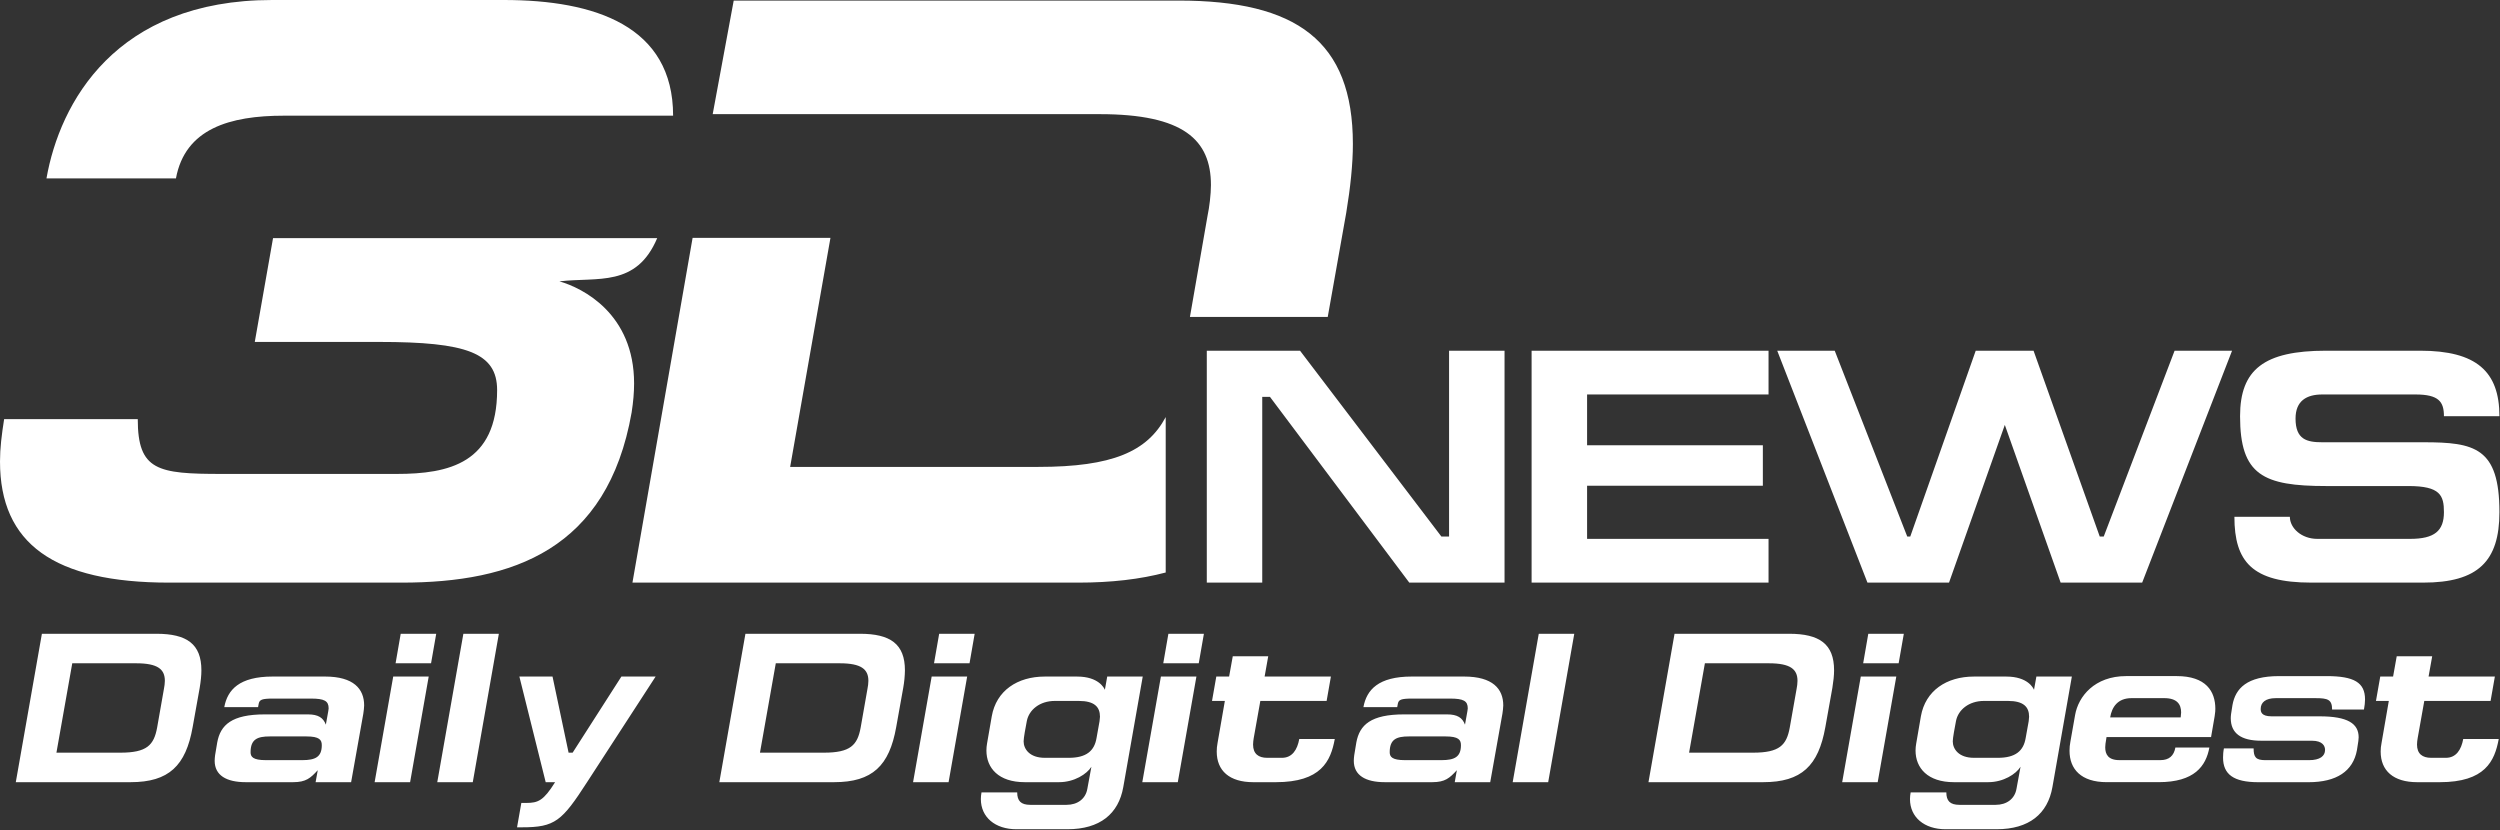
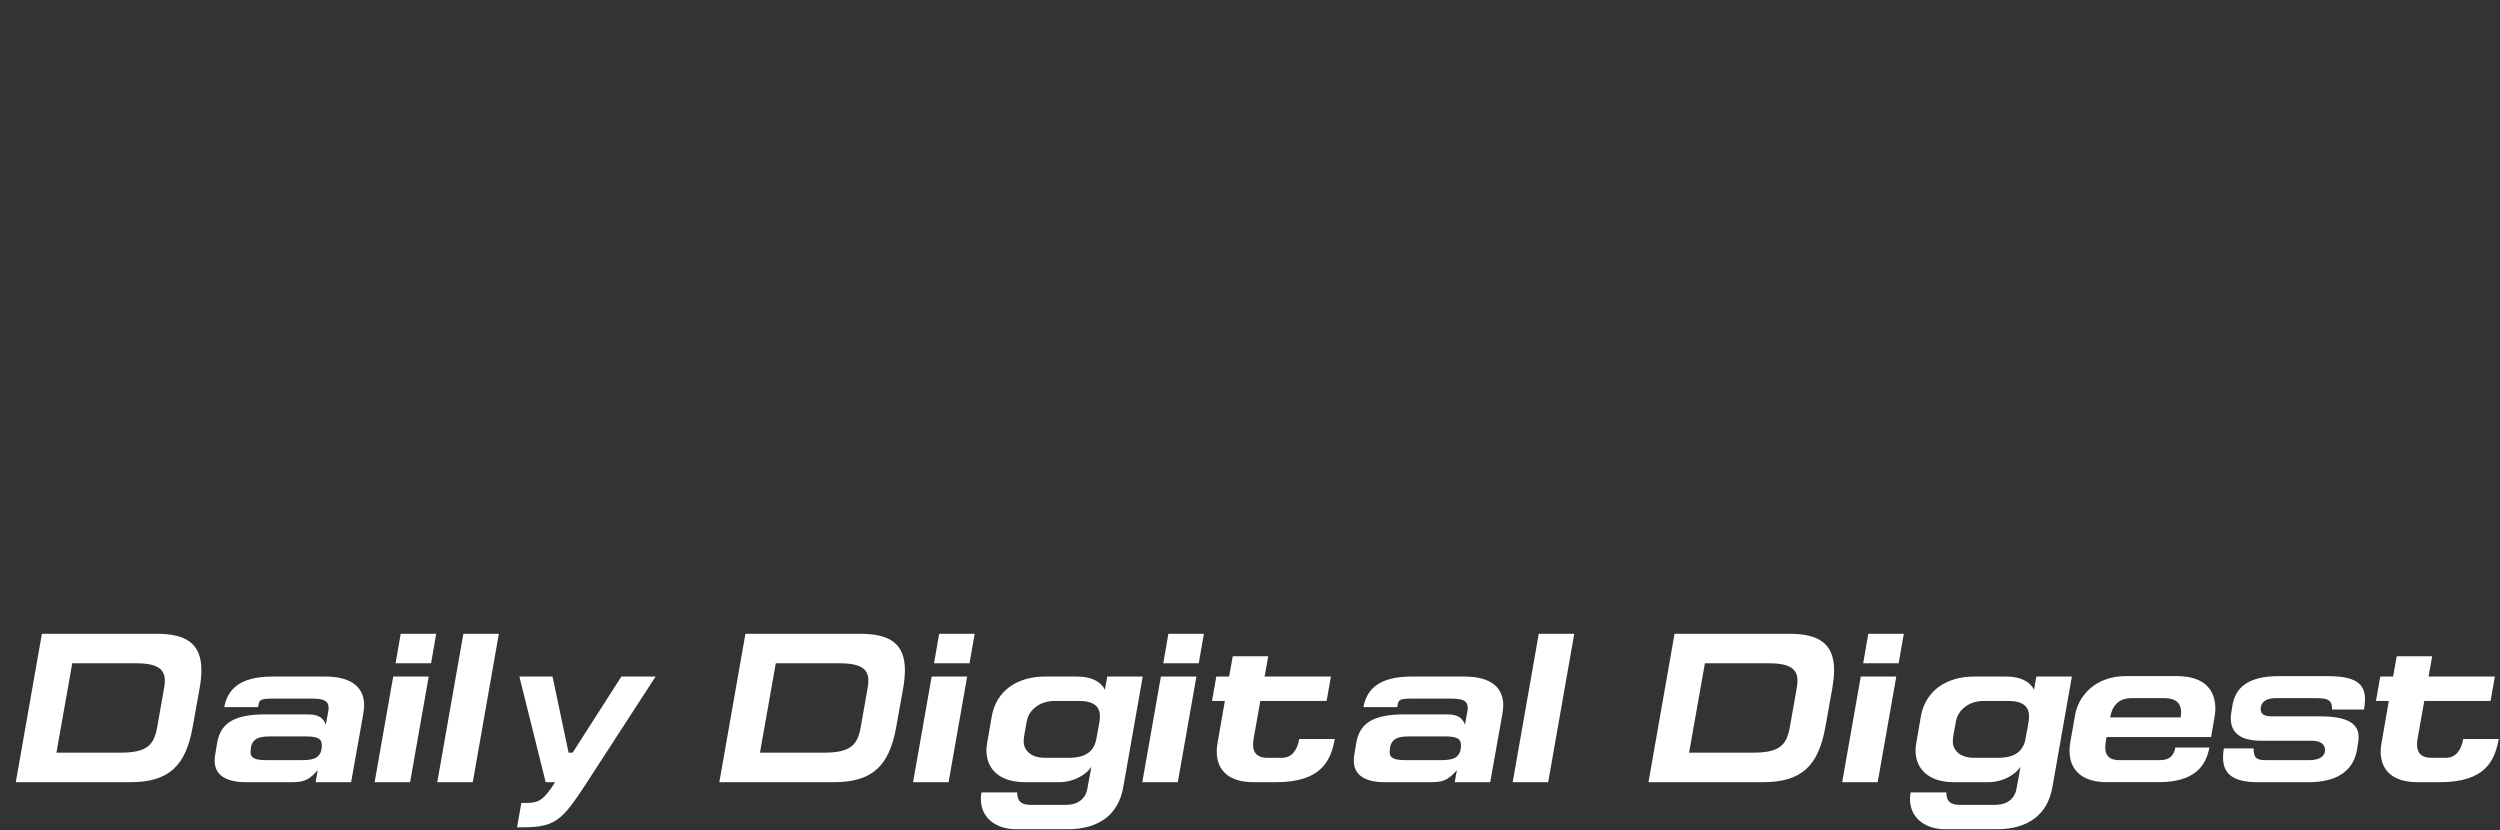
<svg xmlns="http://www.w3.org/2000/svg" width="2219" height="737" viewBox="0 0 2219 737" fill="none">
  <rect x="0" y="0" width="2219" height="737" fill="#333333" stroke="none" />
-   <path fill-rule="evenodd" clip-rule="evenodd" d="M1153.91 311.287L1279.38 476.237H1286.19V311.287H1335.43V517.143H1250.88L1127.21 352.246H1120.37V517.143H1071.15V311.287H1153.91ZM1359.45 311.287H1569.76V350.132H1408.7V395.227H1564.71V431.141H1408.7V478.312H1569.76V517.143H1359.45V311.287ZM1779.48 377.135L1729.95 517.143H1657.55L1577.47 311.287H1628.5L1692.87 476.237H1695.55L1753.65 311.287H1804.98L1863.73 476.237H1867.27L1930.17 311.287H1981.18L1901.39 517.143H1829.02L1779.48 377.135ZM2218.49 369.431H2169.24C2169.24 356.681 2164.78 350.132 2144.04 350.132H2061.26C2047.33 350.132 2037.52 355.786 2037.52 371.506C2037.52 390.195 2047.63 392.556 2061.26 392.556H2151.14C2196.53 392.556 2218.49 397.316 2218.49 454.564C2218.49 498.156 2199.49 517.13 2150.85 517.13H2051.48C1998.96 517.13 1983.26 498.467 1983.26 458.714H2032.48C2032.48 468.766 2042.87 478.299 2056.82 478.299H2139.27C2160.93 478.299 2169.24 471.152 2169.24 454.564C2169.24 439.714 2165.95 431.413 2137.81 431.413H2064.82C2008.77 431.413 1988.28 421.634 1988.28 369.431C1988.28 327.901 2009.65 311.287 2064.53 311.287H2148.19C2198.02 311.287 2218.49 329.678 2218.49 369.431Z" fill="white" />
-   <path fill-rule="evenodd" clip-rule="evenodd" d="M583.341 211.355H242.353L226.141 303.505H336.656C414.008 303.505 441.244 313.077 441.244 346.241C441.244 411.064 398.522 420.661 352.103 420.661H196.686C139.957 420.661 122.279 417.691 122.279 372.025H3.67C1.466 386.032 0 397.809 0 409.585C0 482.54 47.871 517.143 150.268 517.143H356.565C455.278 517.143 539.27 487.689 560.631 366.124C562.11 356.552 562.823 348.459 562.823 340.327C562.823 278.448 517.156 255.608 496.534 249.733C530.489 245.725 564.768 255.232 583.341 211.355ZM251.938 102.682H597.452C597.452 23.138 528.207 0 447.185 0H241.64C102.396 0 53.033 91.333 41.244 158.374H156.169C164.288 114.173 204.04 102.682 251.938 102.682ZM1074.83 164.301C1074.83 172.485 1073.36 184.378 1071.89 191.084L1056.18 281.314H1178.5L1194.92 188.853C1198.61 166.519 1200.82 145.689 1200.82 127.817C1200.82 36.251 1150.72 0.506 1046.12 0.506H651.238L632.587 101.32H976.117C1050.53 101.333 1074.83 124.108 1074.83 164.301ZM1034.68 370.196C1018.33 400.818 987.375 414.423 921.619 414.423H701.34L737.111 211.135H614.754L561.357 517.143H956.974C986.467 517.143 1012.1 514.134 1034.68 508.155V370.196Z" fill="white" />
  <path fill-rule="evenodd" clip-rule="evenodd" d="M50.088 668.072L64.135 588.736H120.89C140.06 588.736 146.324 594.054 146.324 604.313C146.324 606.388 145.935 609.436 145.559 611.122L139.489 645.673C136.636 661.432 130.371 668.072 106.831 668.072H50.088ZM37.184 562.537L14.02 694.258H115.936C149.917 694.258 164.91 679.641 170.98 645.466L177.244 610.564C178.191 604.87 178.761 599.54 178.761 594.987C178.761 571.629 165.857 562.537 138.892 562.537H37.184ZM239.499 653.65H271.949C283.544 653.65 285.619 656.685 285.619 661.432C285.619 671.872 279.926 674.7 268.344 674.7H235.893C224.493 674.7 222.405 671.691 222.405 667.683C222.431 656.088 228.501 653.65 239.499 653.65ZM229.071 627.632L229.629 624.597C230.394 621.005 232.469 620.058 242.534 620.058H275.944C287.915 620.058 291.702 622.133 291.702 628.774C291.702 630.291 289.796 639.409 289.225 643.209C286.942 637.126 282.584 634.091 273.285 634.091H235.141C205.713 634.091 195.674 643.391 192.821 658.967L190.914 670.342C190.692 671.98 190.567 673.63 190.538 675.283C190.538 688.201 201.005 694.258 218.073 694.258H260.212C271.586 694.258 275.581 690.665 282.04 683.623L280.133 694.258H311.65L322.466 633.508C322.843 631.056 323.219 627.814 323.219 626.115C323.219 611.498 313.919 600.5 288.486 600.5H241.976C212.379 600.5 201.925 612.25 199.072 627.632H229.071ZM364.009 694.258H332.518L349.016 600.5H380.519L364.009 694.258ZM387.186 562.537L382.607 588.736H351.117L355.669 562.537H387.186ZM419.636 694.258H388.119L411.283 562.537H442.787L419.636 694.258ZM490.425 600.513L504.679 668.072H508.271L551.551 600.513H581.927L521.189 694.089C498.777 728.796 492.721 734.322 463.305 734.322H458.934L462.734 712.688H467.092C477.715 712.688 482.474 710.613 492.708 694.271H484.355L460.996 600.513H490.425ZM674.544 668.072L688.59 588.736H745.346C764.515 588.736 770.779 594.054 770.779 604.313C770.779 606.388 770.403 609.436 770.014 611.122L763.944 645.673C761.091 661.432 754.827 668.072 731.299 668.072H674.544ZM661.639 562.537L638.475 694.258H740.404C774.372 694.258 789.365 679.641 795.448 645.466L801.699 610.564C802.626 605.422 803.133 600.212 803.217 594.987C803.217 571.629 790.312 562.537 763.374 562.537H661.639ZM841.957 694.258H810.441L826.951 600.5H858.455L841.957 694.258ZM865.108 562.537L860.556 588.736H829.04L833.605 562.537H865.108ZM936.274 622.146H957.531C971.383 622.146 976.337 627.438 976.337 636.179C976.337 636.556 976.143 639.02 975.948 640.187L973.302 654.986C971.396 666.568 964.184 672.637 948.634 672.637H927.376C913.888 672.637 908.57 664.856 908.57 658.021C908.57 654.986 910.269 645.881 911.41 639.98C913.317 630.123 922.798 622.146 936.274 622.146ZM982.77 600.513L980.695 612.263C980.111 610.94 975.364 600.513 956.014 600.513H927.363C903.045 600.513 884.278 613.028 880.283 635.803L876.107 659.914C875.731 661.989 875.549 664.09 875.549 666.166C875.549 681.742 886.353 694.258 909.53 694.258H940.074C953.536 694.258 964.729 687.034 968.724 680.575L965.131 700.133C963.614 709.057 956.39 714.374 946.727 714.374H914.445C906.093 714.374 902.863 710.782 902.863 703.35H871.178C870.789 705.451 870.608 707.358 870.608 709.251C870.608 725.386 883.318 736.021 902.124 736.021H947.492C976.337 736.021 992.848 722.338 997.024 698.603L1014.29 600.5L982.77 600.513ZM1045.41 694.258H1013.9L1030.42 600.5H1061.94L1045.41 694.258ZM1068.58 562.537L1064.01 588.736H1032.51L1037.06 562.537H1068.58ZM1125.68 582.472L1122.47 600.513H1181.31L1177.51 622.146H1118.67L1112.79 655.18C1112.46 657.057 1112.28 658.956 1112.23 660.861C1112.23 669.045 1116.97 672.637 1124.75 672.637H1137.85C1146.97 672.637 1151.53 665.439 1153.23 655.919H1184.75C1181.16 675.646 1172.58 694.271 1132.36 694.271H1112.43C1091.16 694.271 1079.97 684.012 1079.97 667.112C1079.97 664.661 1080.16 662.197 1080.72 659.356L1087.18 622.146H1075.79L1079.58 600.513H1090.96L1094.21 582.472H1125.68ZM1250.6 653.65H1283.07C1294.63 653.65 1296.73 656.685 1296.73 661.432C1296.73 671.872 1291.04 674.7 1279.45 674.7H1246.98C1235.6 674.7 1233.5 671.691 1233.5 667.683C1233.5 656.088 1239.58 653.65 1250.6 653.65ZM1240.17 627.632L1240.73 624.597C1241.49 621.005 1243.59 620.058 1253.64 620.058H1287.05C1298.99 620.058 1302.79 622.133 1302.79 628.774C1302.79 630.291 1300.91 639.409 1300.33 643.209C1298.05 637.126 1293.69 634.091 1284.39 634.091H1246.25C1216.81 634.091 1206.76 643.391 1203.89 658.967L1202.01 670.342C1201.78 671.98 1201.66 673.63 1201.63 675.283C1201.63 688.201 1212.05 694.258 1229.14 694.258H1271.27C1282.67 694.258 1286.65 690.665 1293.11 683.623L1291.23 694.258H1322.72L1333.54 633.508C1333.94 631.061 1334.2 628.592 1334.3 626.115C1334.3 611.498 1325 600.5 1299.57 600.5H1253.06C1223.45 600.5 1213.01 612.25 1210.17 627.632H1240.17ZM1374.17 694.258H1342.66L1365.81 562.537H1397.32L1374.17 694.258ZM1499.23 668.072L1513.26 588.736H1570.03C1589.21 588.736 1595.46 594.054 1595.46 604.313C1595.46 606.388 1595.09 609.436 1594.72 611.122L1588.61 645.673C1585.77 661.432 1579.52 668.072 1555.98 668.072H1499.23ZM1486.33 562.537L1463.18 694.258H1565.09C1599.08 694.258 1614.05 679.641 1620.16 645.466L1626.41 610.564C1627.34 604.87 1627.93 599.54 1627.93 594.987C1627.93 571.629 1615.01 562.537 1588.06 562.537H1486.33ZM1666.64 694.258H1635.12L1651.63 600.5H1683.15L1666.64 694.258ZM1689.83 562.537L1685.24 588.736H1653.75L1658.29 562.537H1689.83ZM1760.98 622.146H1782.27C1796.09 622.146 1801.03 627.438 1801.03 636.179C1800.97 637.52 1800.84 638.858 1800.66 640.187L1798 654.986C1796.1 666.568 1788.88 672.637 1773.33 672.637H1752.07C1738.6 672.637 1733.28 664.856 1733.28 658.021C1733.28 654.986 1735 645.881 1736.14 639.98C1738.03 630.123 1747.51 622.146 1760.98 622.146ZM1807.49 600.513L1805.39 612.263C1804.83 610.94 1800.1 600.513 1780.72 600.513H1752.07C1727.78 600.513 1708.99 613.028 1704.98 635.803L1700.83 659.914C1700.45 661.976 1700.25 664.068 1700.24 666.166C1700.24 681.742 1711.09 694.258 1734.21 694.258H1764.78C1778.26 694.258 1789.45 687.034 1793.43 680.575L1789.84 700.133C1788.32 709.057 1781.12 714.374 1771.42 714.374H1739.18C1730.81 714.374 1727.57 710.782 1727.57 703.35H1695.89C1695.52 705.296 1695.32 707.271 1695.3 709.251C1695.3 725.386 1708.01 736.021 1726.82 736.021H1772.19C1801.05 736.021 1817.56 722.338 1821.73 698.603L1838.98 600.5L1807.49 600.513ZM1935.59 636.763H1872.98C1874.47 627.645 1879.62 619.669 1891.95 619.669H1921C1932.38 619.669 1935.97 625.168 1935.97 632.379C1935.97 632.963 1935.79 635.233 1935.59 636.763ZM1962.54 654.233C1965.99 635.233 1966.34 632.198 1966.34 629.15C1966.34 613.599 1958.01 600.098 1932 600.098H1887.22C1859.12 600.098 1844.71 618.164 1841.85 634.675L1837.67 658.384C1837.16 661.011 1836.9 663.683 1836.91 666.36C1836.91 682.676 1847.17 694.245 1869.94 694.245H1916.07C1947.76 694.245 1958.02 680.004 1961.04 663.494H1930.87C1929.55 670.913 1925.19 674.687 1917.58 674.687H1881.15C1871.1 674.687 1868.6 669.395 1868.6 663.312C1868.6 661.587 1868.81 659.72 1869.75 654.22L1962.54 654.233ZM1973.18 672.43C1973.18 669.979 1973.36 667.112 1973.95 664.272H2000.31C2000.31 672.054 2002.23 674.713 2010.78 674.713H2049.48C2059.18 674.713 2063.72 671.12 2063.72 665.621C2063.72 662.378 2061.83 657.463 2051.97 657.463H2006.98C1989.12 657.463 1980.03 650.796 1980.03 637.528C1980.03 635.635 1980.21 633.521 1981.55 625.752C1984.2 611.135 1994.26 600.111 2022.93 600.111H2065.06C2089.53 600.111 2099.21 605.804 2099.21 620.836C2099.21 623.495 2098.83 626.517 2098.25 629.759H2069.97C2069.97 621.018 2066.2 619.682 2055.56 619.682H2019.87C2010.95 619.682 2006.6 623.508 2006.6 629.176C2006.6 631.653 2006.98 635.816 2016.28 635.816H2058.99C2083.84 635.816 2093.54 642.275 2093.54 654.441C2093.54 656.114 2093.33 657.865 2092.02 665.815C2088.6 684.609 2073.79 694.284 2049.11 694.284H2004.32C1982.48 694.258 1973.18 687.241 1973.18 672.43ZM2158.82 582.472L2155.6 600.513H2214.44L2210.64 622.146H2151.8L2145.92 655.18C2145.58 657.055 2145.38 658.955 2145.34 660.861C2145.34 669.045 2150.1 672.637 2157.88 672.637H2170.98C2180.07 672.637 2184.64 665.439 2186.36 655.919H2217.88C2214.26 675.646 2205.71 694.271 2165.5 694.271H2145.54C2124.3 694.271 2113.08 684.012 2113.08 667.112C2113.08 664.661 2113.29 662.197 2113.88 659.356L2120.31 622.146H2108.91L2112.71 600.513H2124.11L2127.33 582.472H2158.82Z" fill="white" />
</svg>